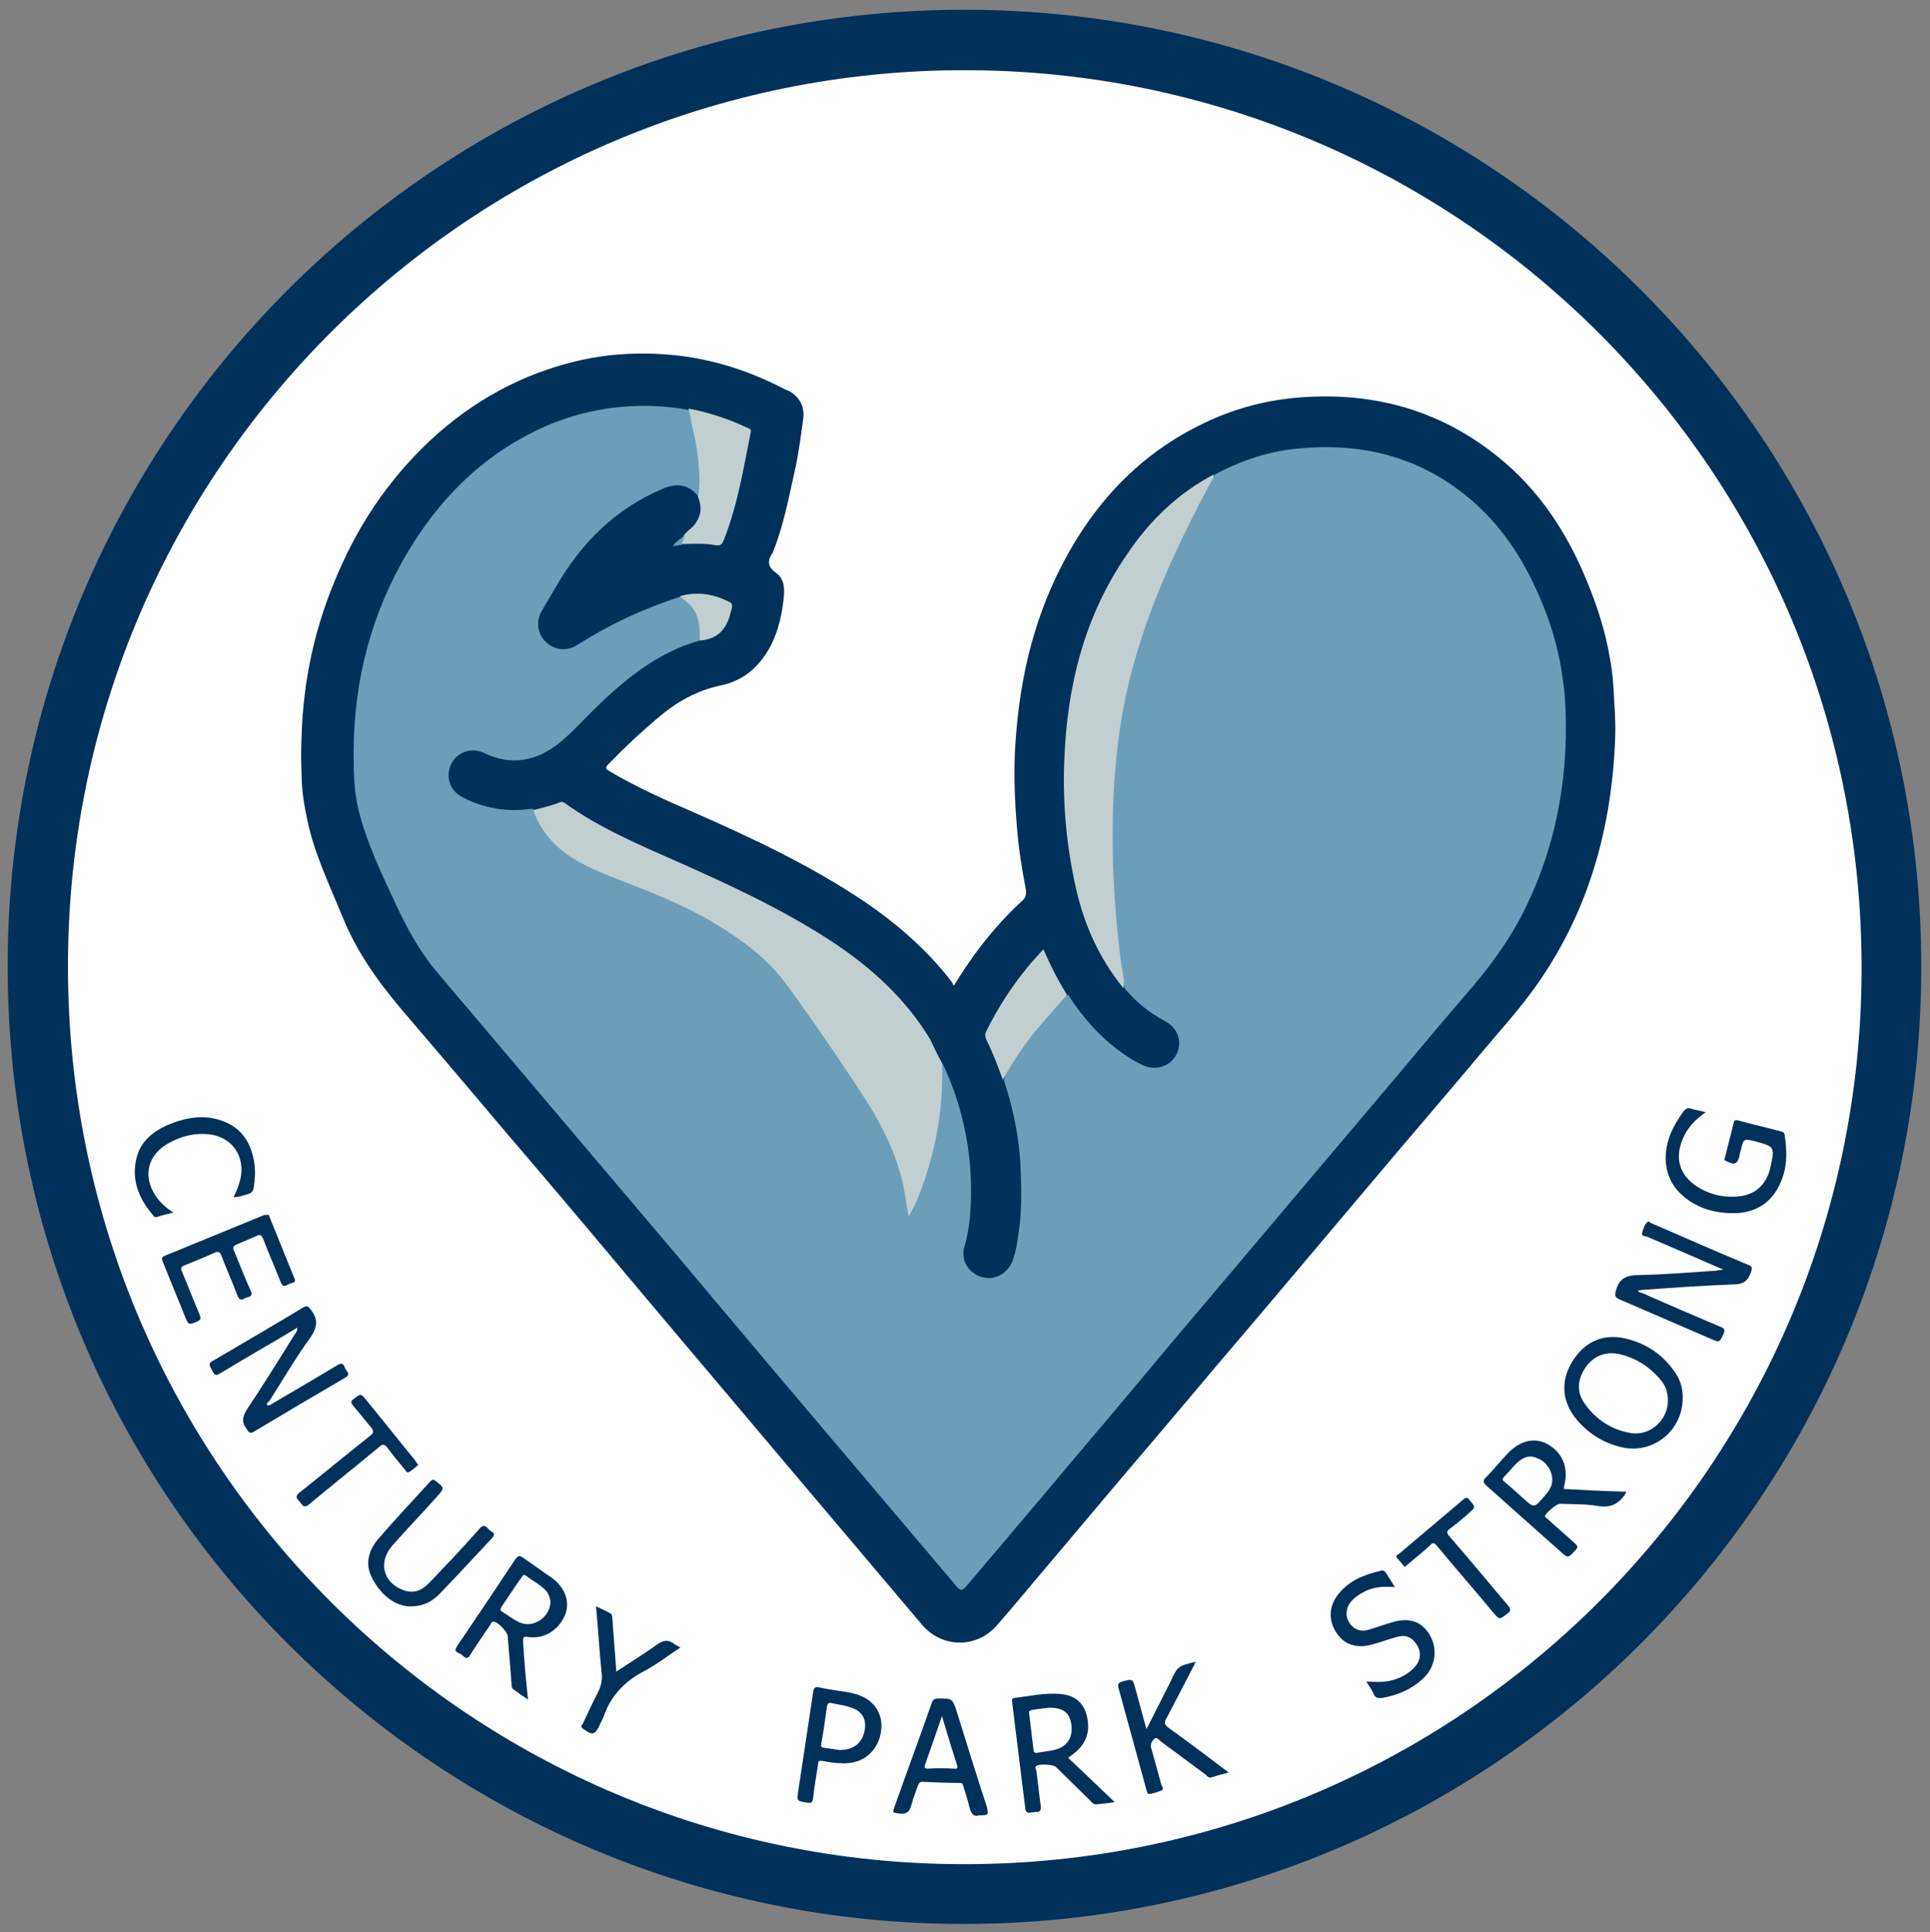
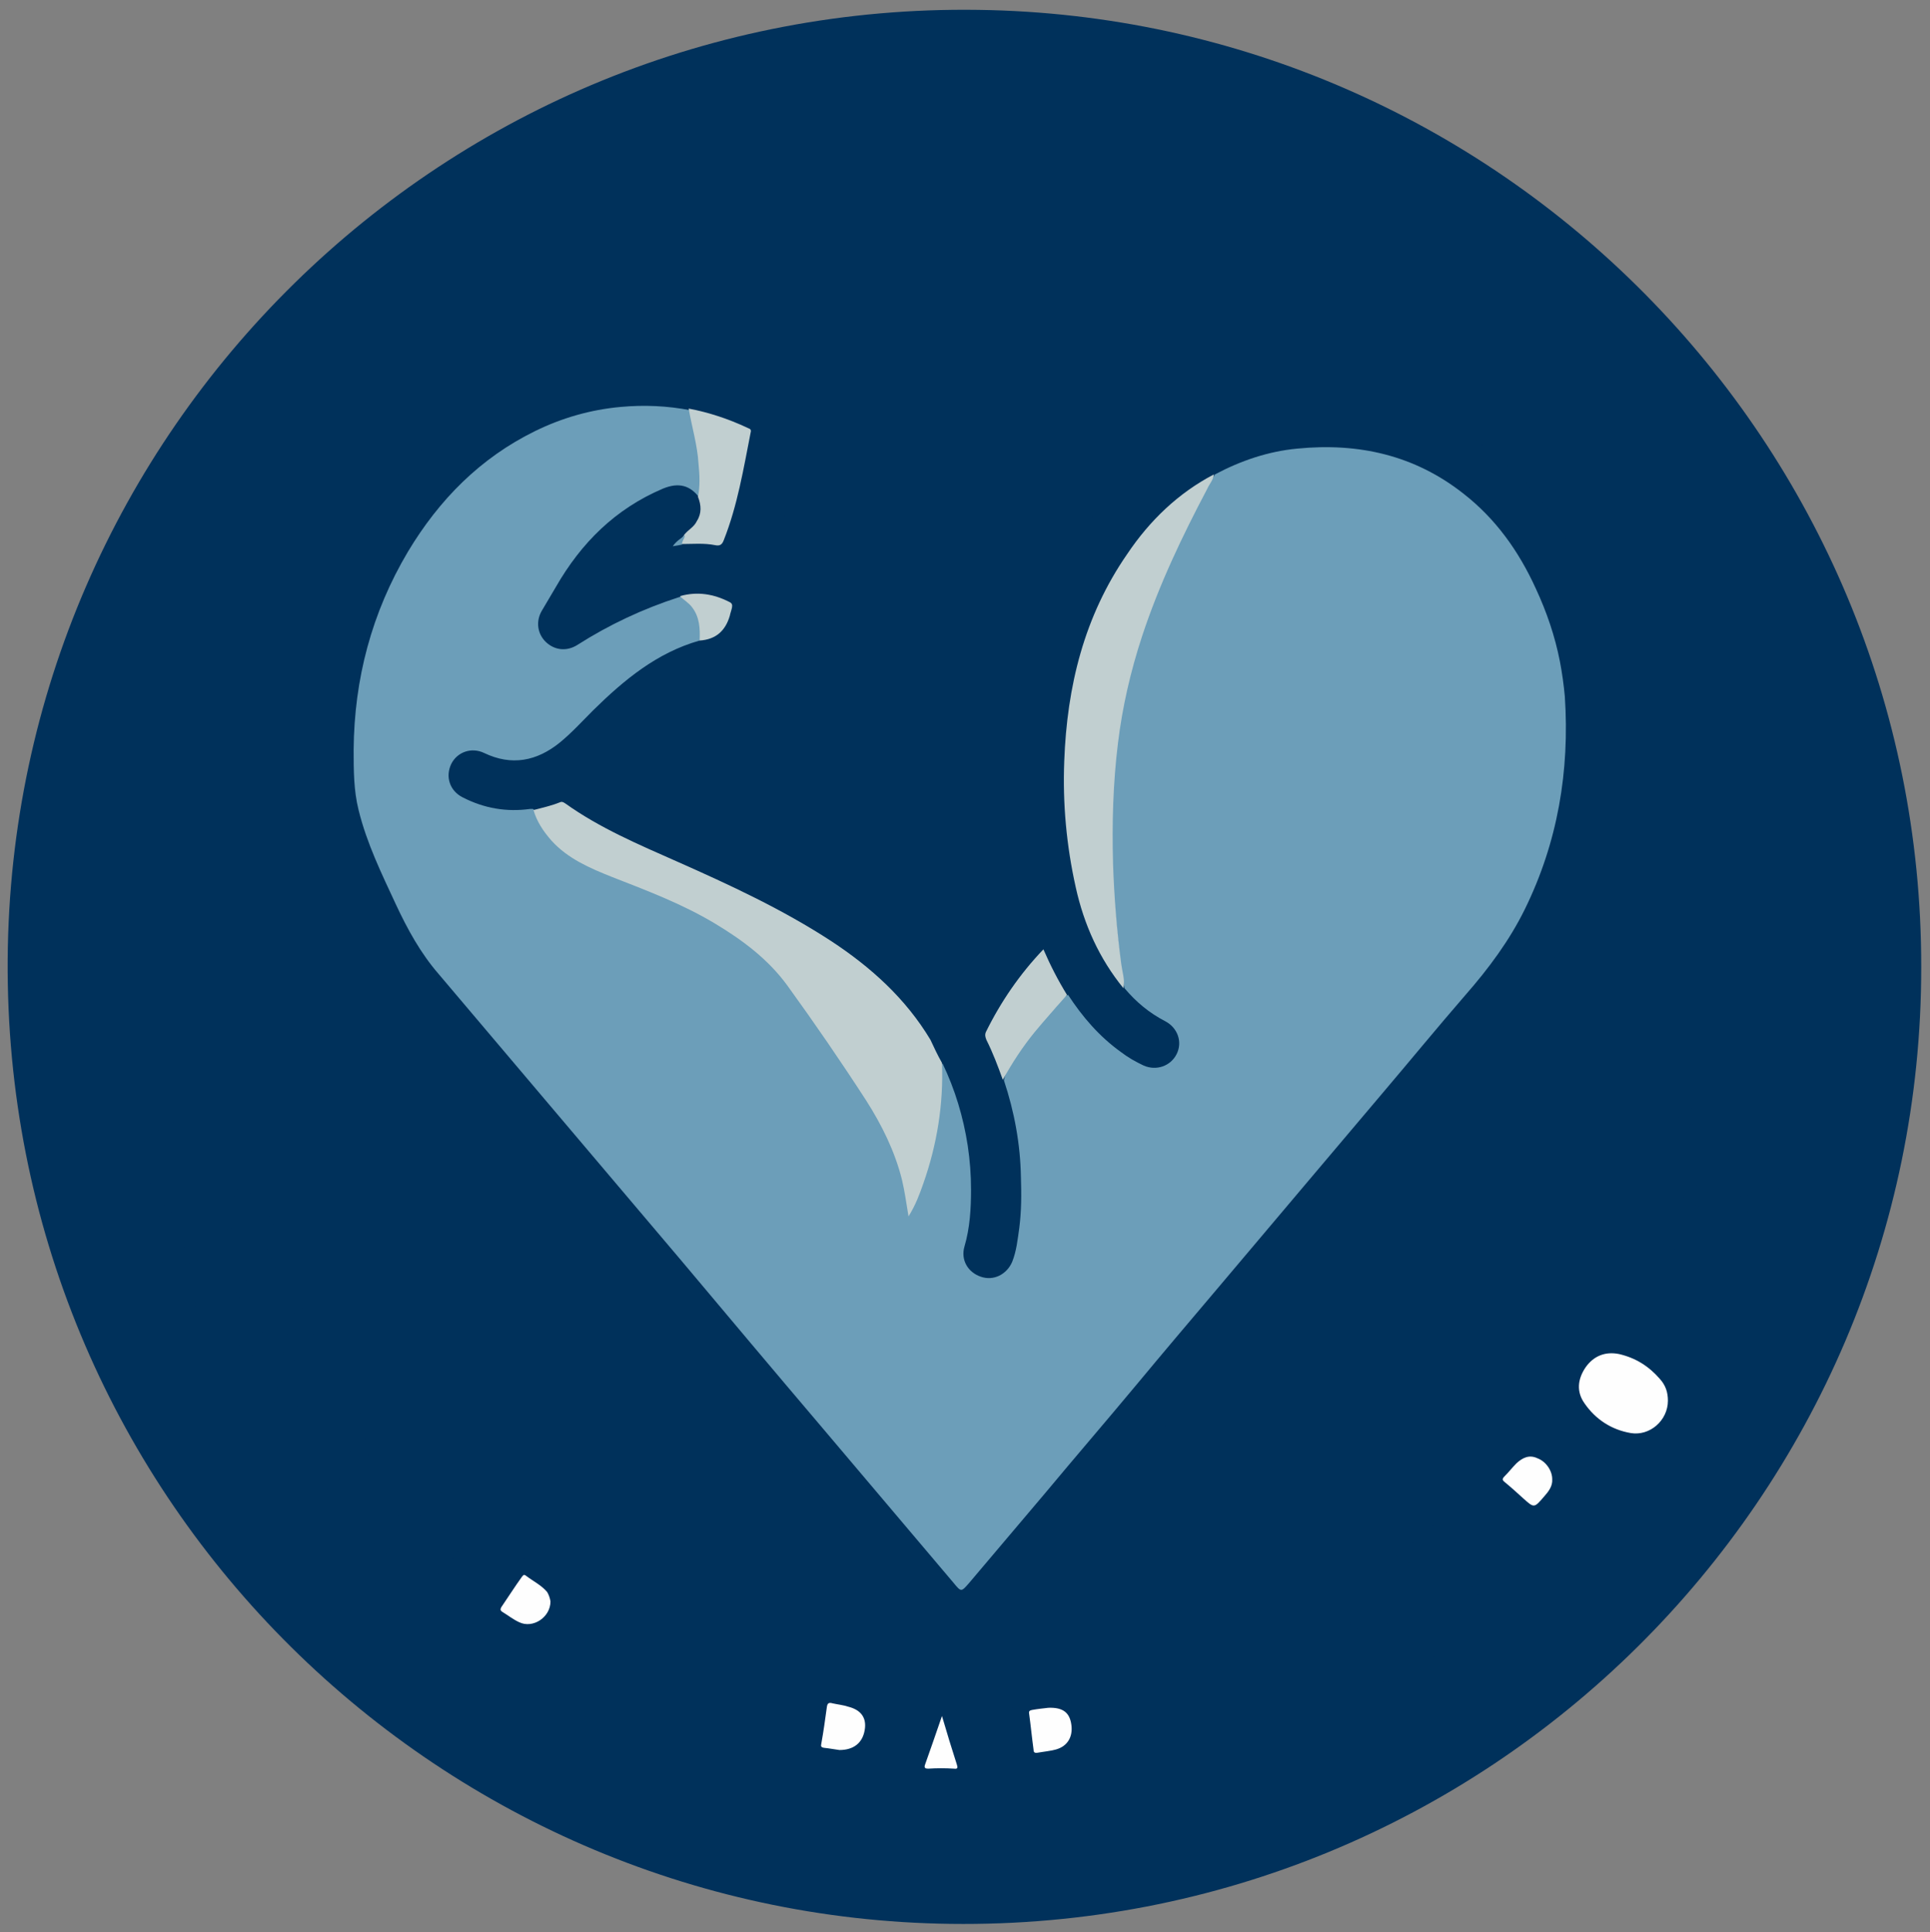
<svg xmlns="http://www.w3.org/2000/svg" version="1.1" id="Layer_1" x="0px" y="0px" viewBox="0 0 352 352.3" style="enable-background:new 0 0 352 352.3;" xml:space="preserve">
  <rect x="0" y="0" width="352" height="352.3" fill="#808080" stroke="none" />
  <style type="text/css">
	.st0{fill:#00315B;}
	.st1{fill:#FEFEFE;}
	.st2{fill:#6C9EB9;}
	.st3{fill:#C1CFD0;}
	.st4{fill:#6A9CB7;}
</style>
  <g>
    <g>
      <path class="st0" d="M350.4,176.3c0.1,96.7-79.1,175.8-177,174.5C78.8,349.6,0.7,272.2,1.4,174.9C2.1,78.4,81.2,0.4,178.4,1.8    C273.4,3.1,350.5,80.6,350.4,176.3z" />
-       <path class="st1" d="M176,12.8c90.5,0,165.1,74.1,163.5,166.6c-1.5,89.1-74.8,161.7-165.8,160.5c-89.3-1.1-162-74.2-161.3-164.9    C13,85.3,86.1,12.7,176,12.8z" />
      <path class="st0" d="M174,179.7c2.3-3.8,4.8-7.3,7.7-10.6c1.5-1.7,3.1-3.4,4.8-4.9c0.6-0.6,0.7-1.1,0.6-2c-0.7-3.6-1.3-7.3-1.6-11    c-0.4-4.7-0.6-9.3-0.4-14c0.6-11.9,3-23.3,8.5-34c5.9-11.5,14.3-20.5,26.1-26.1c5-2.4,10.3-3.9,15.9-4.5    c13.9-1.4,26.6,1.8,37.6,10.7c7.6,6.1,12.8,14.1,16.4,23.1c1.8,4.4,3.2,8.8,4,13.5c0.5,2.6,0.7,5.3,0.8,7.9    c0.2,2.8,0.3,5.6,0.1,8.4c-0.8,15.8-5.1,30.5-14.3,43.5c-3.1,4.4-6.8,8.4-10.3,12.6c-5,6-10.1,11.9-15.1,17.8    c-5.1,6-10.1,12-15.2,18c-5.9,7-11.8,14-17.7,20.9c-5.9,7-11.8,14-17.7,20.9c-5.9,7-11.9,14.1-17.8,21.1c-1.5,1.8-3.1,3.7-4.7,5.5    c-3.7,4.1-9.9,4-13.5-0.2c-7.9-9.3-15.7-18.6-23.6-27.9c-8.5-10.1-17-20.1-25.5-30.2c-8.9-10.6-17.8-21.2-26.8-31.7    c-6.4-7.6-12.8-15.1-19.2-22.6c-4.3-5.1-8.2-10.6-10.7-16.9c-2.3-5.6-5-11.2-6.3-17.2c-0.6-2.8-1.1-5.7-1.1-8.6    c-0.1-2.3-0.1-4.6,0-6.9c0.3-10.4,2.5-20.4,6.7-29.9c4.2-9.8,10.2-18.3,18.2-25.4c8-7,17.3-11.7,27.8-13.7c4.4-0.8,9-1,13.4-0.7    c7.5,0.5,14.6,2.6,21.3,6c0.5,0.3,1,0.5,1.5,0.7c1.9,1,2.9,2.9,2.6,5c-0.4,3-0.8,6-1.4,8.9c-1.2,5.2-2.1,10.4-4.1,15.4    c0,0.1,0,0.2-0.1,0.2c-1,1.5-0.9,2.6,0.7,3.7c1.6,1.2,1.5,3.1,1.3,4.9c-0.4,3.4-1.2,6.6-3,9.5c-2,3.2-4.7,5.3-8.5,6.1    c-4.3,0.9-8,3-11.3,5.8c-3.2,2.7-6.2,5.5-9.1,8.5c-0.8,0.8-0.4,1,0.3,1.4c4.9,2.9,10.1,5.2,15.4,7.5c10.7,4.7,21.3,9.7,31.1,16.3    c6,4.1,11.5,8.9,15.9,14.7C173.8,179.6,173.9,179.6,174,179.7z" />
      <path class="st0" d="M314.3,231.5c-4.9-2.1-9.4-4.1-13.9-6c-0.3-0.1-1.1-0.1-0.9-0.7c0.2-0.7,0.4-1.5,1-2c0.2-0.2,0.4,0.1,0.6,0.2    c6,2.6,11.9,5.2,17.9,7.7c0.5,0.2,0.6,0.4,0.4,1.1c-0.5,1.6-1.3,2.4-3.2,2.4c-5.5,0.2-11.1,0.6-16.6,1c-0.3,0-0.6,0.1-0.9,0.1    c0.2,0.4,0.6,0.4,0.9,0.5c4.7,2.1,9.4,4.1,14.1,6.1c0.8,0.3,1,0.6,0.6,1.4c-0.7,1.5-0.7,1.5-2.1,0.9c-5.6-2.4-11.3-4.9-16.9-7.3    c-0.8-0.4-0.8-0.7-0.6-1.5c0.6-2.3,1.9-2.9,4.2-2.9c4.7-0.1,9.4-0.5,14.1-0.8C313.4,231.6,313.7,231.6,314.3,231.5z" />
      <path class="st0" d="M48.7,256.2c0.5,0.2,0.8-0.2,1.2-0.4c3.9-2.3,7.7-4.5,11.5-6.8c0.7-0.4,1.2-0.6,1.5,0.4    c0.2,0.6,1.3,1.2-0.1,1.9c-5.5,3.2-10.9,6.4-16.4,9.7c-0.8,0.5-1,0.2-1.4-0.4c-1-1.3-0.8-2.3,0.1-3.7c3-4.5,5.8-9,8.6-13.5    c0.2-0.3,0.6-0.7,0.5-1.3c-1.5,0.9-2.8,1.7-4.2,2.5c-3.3,1.9-6.5,3.8-9.8,5.8c-0.7,0.4-1,0.5-1.4-0.3c-0.8-1.5-0.9-1.5,0.6-2.3    c5.3-3.1,10.6-6.2,15.9-9.4c0.7-0.4,0.9-0.2,1.3,0.3c1.5,1.8,1.3,3.3,0,5.2c-2.7,3.7-5,7.7-7.5,11.6    C48.9,255.6,48.6,255.8,48.7,256.2z" />
      <path class="st0" d="M306.9,254.9c0,5.9-5.3,10.3-11.1,9c-3.5-0.8-6.4-2.7-8.6-5.5c-2.4-3.2-2.5-6.8-0.4-10.2    c2.2-3.5,5.4-5,9.4-4.2c4.1,0.9,7.3,3.1,9.6,6.7C306.6,252,306.9,253.4,306.9,254.9z" />
      <path class="st0" d="M194.8,320.5c2.8,2.7,5.6,5.3,8.5,8.1c-1.2,0.2-2.2,0.3-3.3,0.4c-0.5,0.1-0.8-0.3-1.1-0.6    c-2.1-2.1-4.2-4.1-6.3-6.2c-0.5-0.5-3.1-0.6-3.6-0.2c-0.3,0.2-0.1,0.5,0,0.8c0.3,2.1,0.5,4.3,0.8,6.4c0.1,0.7,0,1.3-0.9,1.2    c-0.3,0-0.6,0.1-0.9,0.1c-0.6,0.1-0.9,0-1-0.7c-0.8-6.5-1.6-12.9-2.4-19.4c0-0.3-0.2-0.7,0.4-0.8c2.8-0.3,5.6-1,8.5-0.7    c2.4,0.2,4.1,1.5,4.7,3.9c0.7,2.8,0,5.1-2.3,6.9C195.6,320,195.2,320.2,194.8,320.5z" />
      <path class="st0" d="M311.1,202.8c-2,1.4-3.4,2.9-4.2,4.9c-1.4,3.3-0.7,6.2,2.1,8.3c2.5,1.8,5.4,2.5,8.5,2.1    c2.9-0.4,4.8-2.4,5.4-5.3c0.8-3.7,0.8-3.7-2.8-4.7c-2.1-0.5-2.1-0.5-2.6,1.6c-0.1,0.3-0.2,0.6-0.2,0.9c-0.4,1.7-0.9,1.9-2.5,1.1    c-0.4-0.2-0.3-0.4-0.2-0.6c0.5-2.1,1.1-4.2,1.6-6.4c0.1-0.5,0.4-0.5,0.8-0.4c2.6,0.7,5.2,1.3,7.8,2c0.4,0.1,0.6,0.2,0.7,0.7    c0.4,2.7,0.5,5.4-0.5,8c-1.4,3.8-4.2,6-8.3,6.2c-3.6,0.1-6.9-0.7-9.7-3.1c-3.1-2.6-4-6.6-2.5-10.9c0.6-1.6,1.5-3.1,2.5-4.5    c0.5-0.6,0.9-0.8,1.6-0.5C309.2,202.4,310,202.5,311.1,202.8z" />
      <path class="st0" d="M296.6,272c-0.1,0.2-0.1,0.3-0.1,0.3c-1.2,1.9-2.7,2.7-5.1,2.3c-2.3-0.4-4.6-0.3-6.9-0.4    c-0.6,0-2.6,1.7-2.7,2.2c0,0.4,0.3,0.4,0.5,0.6c1.6,1.5,3.3,2.9,4.9,4.4c0.5,0.4,0.7,0.7,0.1,1.3c-1.3,1.4-1.3,1.5-2.7,0.2    c-4.5-4-9-8-13.5-12c-0.6-0.6-0.7-0.9-0.1-1.5c1.5-1.5,2.8-3.2,4.3-4.7c2.2-2.1,4.7-2.6,6.9-1.4c2.7,1.5,3.8,4.1,3.2,7.1    c-0.1,0.3-0.1,0.6-0.2,1.1C288.9,271.7,292.7,271.9,296.6,272z" />
      <path class="st0" d="M96.3,309.9c-1.1-0.7-1.8-1.3-2.6-1.8c-0.4-0.3-0.4-0.7-0.4-1c-0.2-2.9-0.5-5.9-0.7-8.8    c-0.1-0.8-1.8-2.6-2.6-2.6c-0.4,0-0.5,0.4-0.6,0.6c-1.2,1.8-2.5,3.6-3.6,5.4c-0.4,0.7-0.8,0.8-1.4,0.2c-0.2-0.2-0.5-0.4-0.8-0.5    c-0.7-0.3-0.6-0.7-0.2-1.3c3.6-5.3,7.1-10.5,10.6-15.8c0.5-0.7,0.8-0.7,1.5-0.2c1.8,1.3,3.6,2.5,5.4,3.8c2.3,1.8,3.1,4.4,2.1,6.7    c-1.2,2.7-3.8,4.3-6.6,3.9c-1-0.2-1,0.1-1,0.9C95.6,302.7,95.9,306.2,96.3,309.9z" />
      <path class="st0" d="M48.7,221.5c0.4-0.1,0.4,0.3,0.5,0.5c1.5,3.7,3,7.4,4.5,11.1c0.2,0.4,0.1,0.7-0.3,0.8c-0.3,0.1-0.7,0.2-1,0.4    c-0.7,0.4-0.9,0.1-1.2-0.5c-1-2.6-2.2-5.2-3.2-7.9c-0.3-0.7-0.6-0.9-1.3-0.5c-1.2,0.5-2.3,1-3.5,1.5c-0.7,0.3-0.8,0.6-0.5,1.2    c1,2.4,1.9,4.8,3,7.2c0.6,1.3-0.5,1.1-1,1.4c-0.6,0.4-1.1,0.4-1.4-0.5c-0.9-2.4-2-4.8-2.9-7.2c-0.2-0.6-0.5-0.9-1.2-0.6    c-1.8,0.8-3.7,1.6-5.5,2.3c-0.7,0.3-0.8,0.5-0.5,1.2c1.1,2.6,2.1,5.2,3.2,7.8c0.3,0.7,0.2,1-0.5,1.3c-1.5,0.6-1.5,0.6-2.1-0.8    c-1.4-3.4-2.7-6.7-4.1-10.1c-0.2-0.5-0.3-0.8,0.3-1.1c6.1-2.5,12.2-5,18.3-7.5C48.5,221.6,48.6,221.6,48.7,221.5z" />
      <path class="st0" d="M218.1,303c-1.8,3.5-3.5,6.8-5.3,10.2c-0.5,0.8-0.5,1.3,0.4,1.9c3.6,2.6,7.2,5.3,10.9,8.1    c-1.2,0.3-2.2,0.6-3.2,0.9c-0.5,0.1-0.7-0.2-1-0.5c-2.7-2-5.4-4-8.1-6c-0.4-0.3-0.8-0.9-1.2-0.6c-0.5,0.4-0.9,1.1-0.6,1.9    c0.6,2.1,1.2,4.3,1.8,6.5c0.1,0.3,0.6,0.9,0,1.1c-0.8,0.3-1.6,0.6-2.4,0.6c-0.1,0-0.2-0.5-0.3-0.7c-1.7-6.2-3.4-12.4-5.1-18.6    c-0.2-0.7,0-1,0.7-1.2c1.9-0.5,1.9-0.5,2.4,1.4c0.6,2.2,1.2,4.4,1.8,6.6c0.1,0.2,0.1,0.4,0.2,0.7c1.5-3,3-5.9,4.4-8.7    C214.8,303.8,214.8,303.8,218.1,303z" />
      <path class="st0" d="M178.6,331c-1.1,0.4-1.5-0.4-1.8-1.5c-0.3-1.3-0.7-2.5-1.1-3.8c-0.1-0.4-0.2-0.6-0.7-0.6    c-2.3,0-4.5-0.1-6.8-0.2c-0.5,0-0.6,0.3-0.8,0.7c-0.4,1.2-0.9,2.4-1.2,3.6c-0.3,1.1-0.8,1.6-2,1.5c-1.4-0.2-1.5,0-1-1.4    c2.2-6.2,4.5-12.4,6.7-18.7c0.2-0.7,0.6-0.9,1.3-0.9c2.5,0,2.5,0,3.3,2.4c1.8,5.8,3.6,11.6,5.5,17.4    C180.3,331,180.3,331,178.6,331z" />
      <path class="st0" d="M254.4,289.4c-2.2-0.2-4.2,0-5.9,1c-0.9,0.5-1.7,1.1-2.3,1.9c-0.8,1.2-0.8,2.5-0.1,3.6c0.8,1.2,2,1.7,3.4,1.3    c1.4-0.4,2.7-0.9,4.1-1.3c3.4-1.1,5.7-0.3,7.2,2.3c1.5,2.6,1,5.9-1.4,8c-2.1,1.9-4.5,2.9-7.3,3.4c-0.8,0.1-1.3,0-1.6-0.8    c-0.3-0.7-0.8-1.3-1.3-2.2c1.7,0.1,3.1,0.2,4.6-0.2c1.6-0.4,3.1-1.2,4.2-2.4c1.1-1.2,1.3-2.7,0.4-4.1c-0.9-1.4-2-1.9-3.7-1.4    c-1.5,0.4-3,1-4.6,1.4c-2.7,0.7-4.9,0-6.3-2.1c-1.5-2.2-1.5-4.8,0.2-7c2-2.6,4.8-3.7,7.9-4.4c0.3-0.1,0.6,0,0.8,0.3    C253.3,287.6,253.8,288.4,254.4,289.4z" />
      <path class="st0" d="M74.4,292.9c-2.7-0.3-5-2.2-6.5-5.1c-1.4-2.6-0.7-5.1,1.1-7.2c3.1-3.6,6.3-7,9.5-10.5    c0.3-0.3,0.5-0.4,0.9-0.1c1.7,1.3,1.7,1.3,0.3,2.9c-2.5,2.8-5.1,5.5-7.6,8.3c-0.2,0.3-0.5,0.5-0.7,0.8c-2.5,3.1-1.4,6.7,2.3,8    c1.8,0.6,3.2,0,4.5-1.3c1.4-1.4,2.8-3,4.2-4.4c1.7-1.8,3.4-3.7,5.1-5.6c0.5-0.6,0.9-0.6,1.4-0.1c0.2,0.3,0.5,0.5,0.8,0.7    c0.5,0.3,0.5,0.6,0.1,1.1c-3.2,3.4-6.4,6.9-9.7,10.3C78.7,292.1,77.1,293,74.4,292.9z" />
      <path class="st0" d="M153.4,321.5c-1.2,0-2.3-0.2-3.4-0.4c-0.6-0.1-0.8,0-0.8,0.6c-0.3,2.1-0.7,4.1-0.9,6.2    c-0.1,0.8-0.4,0.9-1.1,0.8c-1.9-0.3-1.9-0.3-1.6-2.2c0.9-6,1.8-11.9,2.7-17.9c0.1-0.8,0.3-1.1,1.2-0.9c1.8,0.4,3.6,0.6,5.4,0.9    c0.4,0.1,0.8,0.2,1.2,0.3c3.3,1,5,3.5,4.6,6.7c-0.4,3.3-2.9,5.8-6.3,5.9C154.1,321.6,153.7,321.5,153.4,321.5z" />
      <path class="st0" d="M42.6,218.3c0.7-1.4,1.2-2.8,1.4-4.2c0.4-4-2.2-7-6.2-7.3c-2.2-0.2-4.4,0.3-6.4,1.3c-6.1,3-4.9,8.6-1.6,11.6    c0.5,0.5,1.1,0.9,1.8,1.4c-1.1,0.3-2.1,0.5-3,0.8c-0.3,0.1-0.5,0-0.6-0.2c-2.5-2.9-4-6.2-3.2-10.1c0.6-3.2,2.8-5.1,5.6-6.4    c3.3-1.4,6.7-2.1,10.2-0.8c3.6,1.3,5.3,4.2,5.8,7.8c0.2,1.4,0.1,2.8-0.1,4.2c-0.1,0.9-0.5,1.2-1.3,1.4    C44.2,218,43.6,218.3,42.6,218.3z" />
      <path class="st0" d="M124.1,300.4c-2.3,1.5-4.3,3.1-6.6,4.3c-3.6,1.9-6.1,4.5-7.4,8.3c-0.2,0.5-0.5,1-0.7,1.5    c-0.9,1.9-1.3,2-3.1,0.7c-0.5-0.4-0.2-0.6,0-0.9c0.9-1.9,1.8-3.9,2.8-5.8c0.6-1.2,0.8-2.4,0.6-3.7c-0.4-3.9-0.6-7.8-1-11.9    c0.9,0.4,1.7,0.8,2.5,1.2c0.6,0.3,0.4,0.8,0.5,1.2c0.2,3.1,0.5,6.2,0.7,9.5c2.6-1.7,5-3.2,7.4-4.9c1.1-0.8,2-1,3.1-0.2    C123.2,300,123.6,300.1,124.1,300.4z" />
      <path class="st0" d="M256.2,285.7c-0.5-0.5-0.9-1.1-1.4-1.6c-0.4-0.5,0.2-0.6,0.4-0.8c3.9-3.3,7.8-6.6,11.7-9.9    c0.5-0.4,0.7-0.4,1.1,0.1c1.1,1.3,1.2,1.3-0.1,2.4c-1.1,1-2.2,1.9-3.4,2.8c-0.7,0.5-0.7,0.8-0.1,1.5c3.6,4.1,7.1,8.4,10.6,12.5    c0.6,0.7,0.6,1.1-0.2,1.6c-1.3,1-1.3,1.1-2.4-0.2c-3.4-4.1-6.9-8.1-10.3-12.2c-0.5-0.6-0.8-0.7-1.3-0.1c-1.3,1.2-2.7,2.3-4,3.4    C256.7,285.3,256.5,285.5,256.2,285.7z" />
      <path class="st0" d="M76.3,267.1c-0.6,0.5-1.1,1-1.7,1.3c-0.4,0.3-0.6-0.3-0.8-0.5c-1.1-1.3-2.2-2.6-3.2-4    c-0.5-0.6-0.8-0.6-1.4-0.1c-4.2,3.5-8.5,6.9-12.7,10.4c-0.8,0.7-1.2,0.6-1.7-0.2c-0.4-0.6-1.3-1-0.1-1.9    c4.3-3.4,8.5-6.9,12.8-10.3c0.7-0.5,0.7-0.8,0.2-1.5c-1.1-1.3-2.2-2.7-3.3-4c-0.4-0.5-0.5-0.8,0.1-1.2c1.3-1,1.3-1.1,2.4,0.3    c3,3.7,5.9,7.3,8.9,11C75.8,266.5,76,266.8,76.3,267.1z" />
      <path class="st2" d="M127.6,116.8c-7.8,2.2-13.8,7.2-19.4,12.7c-2,2-3.9,4.1-6.1,5.9c-4.2,3.4-8.8,4.3-13.8,1.9    c-2.3-1.1-4.9-0.2-6,2c-1.1,2.3-0.3,4.9,2.1,6.1c3.9,2,8,2.7,12.3,2.1c0.2,0,0.3,0,0.5,0c0.7,0.5,0.8,1.4,1.2,2.1    c2.3,4.2,5.9,6.8,10.2,8.7c5.1,2.1,10.2,3.9,15.2,6.3c6.6,3.1,12.7,6.9,17.8,12.2c1.6,1.7,3,3.5,4.2,5.4c3.1,4.6,6.3,9.1,9.4,13.6    c3.7,5.4,7.1,10.9,9.1,17.2c0.8,2.5,1.2,5.1,1.6,7.9c1.6-3,2.6-6.1,3.5-9.1c1.5-5.3,2.4-10.8,2.2-16.3c0-0.5-0.2-1.1,0.3-1.6    c2.3,4.8,3.8,9.8,4.6,15c0.4,2.7,0.6,5.3,0.6,8c0,3.5-0.2,7-1.2,10.4c-0.7,2.4,0.6,4.7,3,5.5c2.3,0.8,4.7-0.4,5.7-2.7    c0.8-2,1-4.1,1.3-6.2c0.4-3.1,0.4-6.1,0.3-9.2c-0.1-6.1-1.2-12-3.1-17.7c0.1-0.6,0.3-1.1,0.6-1.7c2.4-4.2,5.3-8,8.7-11.5    c0.8-0.8,1.3-2,2.4-2.4c2.6,4,5.7,7.6,9.6,10.4c1.3,1,2.7,1.8,4.2,2.5c2.3,1,4.9,0.1,6-2.1c1.1-2.2,0.2-4.8-2.1-6    c-2.9-1.5-5.3-3.5-7.4-6c-0.8-4.3-1.2-8.6-1.6-12.9c-0.6-6.5-0.9-13-0.7-19.5c0.3-10.2,1.6-20.2,4.7-30c2.2-6.8,4.9-13.3,8-19.8    c1.6-3.4,3.4-6.8,5.2-10.1c0.3-0.5,0.6-0.9,0.9-1.4c4.7-2.5,9.7-4.2,15-4.7c11.2-1.1,21.4,1.2,30.3,8.2    c5.9,4.6,10.1,10.5,13.2,17.3c2,4.3,3.5,8.7,4.4,13.3c0.4,2.1,0.7,4.2,0.9,6.4c0.9,13.6-1.3,26.6-7.3,38.8    c-2.8,5.7-6.6,10.8-10.8,15.6c-5.2,6-10.2,12.1-15.3,18.1c-4.6,5.4-9.1,10.8-13.7,16.2c-5.4,6.4-10.9,12.9-16.3,19.3    c-5,5.9-10,11.8-14.9,17.7c-5.5,6.6-11.1,13.1-16.6,19.7c-4.6,5.4-9.2,10.9-13.8,16.3c-1.4,1.6-1.4,1.6-2.8-0.1    c-8.1-9.6-16.2-19.1-24.3-28.7c-8.5-10-16.9-20-25.3-30c-8.1-9.6-16.3-19.2-24.4-28.8c-6.6-7.8-13.3-15.7-19.9-23.5    c-3.3-3.8-5.7-8.2-7.8-12.7c-2.6-5.6-5.3-11.1-6.8-17.2c-0.9-3.6-0.9-7.3-0.9-11c0.1-12.9,3.3-25,9.9-36.1    c5.7-9.5,13.2-17.1,23.2-22c4.9-2.4,10.1-3.9,15.6-4.4c4.3-0.4,8.5-0.2,12.7,0.6c0.9,1.5,1,3.3,1.4,4.9c0.7,3.1,1,6.2,0.9,9.4    c0,0.6,0,1.3-0.6,1.7c-1.7-2.3-3.8-2.9-6.7-1.7c-8.7,3.7-14.9,9.9-19.5,17.9c-0.9,1.5-1.7,2.9-2.6,4.4c-1.1,1.9-0.8,4.2,0.8,5.7    c1.6,1.5,3.8,1.7,5.7,0.5c5.8-3.7,12-6.6,18.5-8.7c0.1,0,0.3-0.1,0.5-0.1c1.7,0.1,3.7,3.2,3.9,5.3    C127.9,114.9,128.2,115.9,127.6,116.8z" />
      <path class="st3" d="M171.8,193.8c0.3,7.5-0.9,14.9-3.4,22c-0.7,2-1.4,3.9-2.7,6c-0.4-2.4-0.7-4.6-1.2-6.7    c-1.3-5.2-3.7-10-6.5-14.4c-4.6-7.1-9.4-14.1-14.4-21c-3.5-4.8-8.2-8.3-13.2-11.3c-6-3.6-12.4-6-18.8-8.5c-4-1.6-8-3.3-11-6.6    c-1.5-1.7-2.7-3.5-3.3-5.6c1.6-0.4,3.3-0.8,4.8-1.4c0.4-0.2,0.7,0,1,0.2c6.3,4.5,13.4,7.5,20.4,10.6c9.7,4.3,19.2,8.7,28.1,14.5    c7.3,4.8,13.6,10.5,18.1,18C170.3,190.9,171,192.4,171.8,193.8z" />
      <path class="st3" d="M221.4,86.5c-0.1,1-0.8,1.7-1.2,2.6c-4.6,8.7-8.8,17.5-11.9,26.9c-2.1,6.4-3.6,12.9-4.4,19.5    c-0.9,7.3-1.1,14.6-0.9,22c0.2,6.1,0.7,12.2,1.5,18.3c0.2,1.5,0.7,2.9,0.4,4.4c-4.4-5.4-7.2-11.6-8.7-18.4    c-1.7-7.6-2.4-15.3-2.1-23c0.5-13.6,3.6-26.4,11.5-37.8C209.7,94.9,214.9,89.9,221.4,86.5z" />
      <path class="st3" d="M127.3,90.6c0.4-2,0.3-4,0.1-6c-0.2-3.4-1.2-6.7-1.8-10.1c3.7,0.7,7.3,1.9,10.7,3.5c0.4,0.2,0.8,0.2,0.6,0.9    c-1.3,6.6-2.4,13.3-4.9,19.6c-0.3,0.8-0.7,1.1-1.6,0.9c-2-0.4-4.1-0.2-6.1-0.2c-0.5-0.8,0.3-1.2,0.5-1.7c0.7-0.9,1.8-1.4,2.3-2.5    C128,93.6,127.9,92.1,127.3,90.6z" />
      <path class="st3" d="M194.6,181.4c-2,2.3-4,4.5-5.9,6.8c-2.2,2.7-4.1,5.6-5.8,8.7c-0.9-2.5-1.8-4.9-3-7.3    c-0.2-0.5-0.3-0.9-0.1-1.4c2.7-5.5,6.2-10.6,10.5-15.1C191.6,176.1,193,178.8,194.6,181.4z" />
      <path class="st3" d="M127.6,116.8c0.1-2.2,0-4.3-1.4-6.1c-0.6-0.8-1.5-1.3-2.2-2c3.2-0.9,6.2-0.4,9.1,1.1c0.4,0.2,0.5,0.5,0.4,1    c-0.1,0.5-0.3,1-0.4,1.5C132.3,115,130.6,116.6,127.6,116.8z" />
      <path class="st4" d="M124.9,97.6c0,0.6-0.6,1.1-0.5,1.7c-0.5,0.1-1,0.2-1.7,0.3C123.4,98.6,124.2,98.2,124.9,97.6z" />
      <path class="st1" d="M304.2,255.4c0,3.6-3.3,6.5-6.8,5.9c-3.5-0.6-6.4-2.5-8.4-5.4c-1.5-2.1-1.3-4.4,0.2-6.6    c1.5-2.1,3.6-2.9,6.1-2.4c3,0.7,5.4,2.2,7.4,4.5C303.8,252.6,304.2,253.9,304.2,255.4z" />
      <path class="st1" d="M191.2,311.4c2.7-0.1,3.9,0.9,4.2,3.1c0.3,2.2-0.7,3.9-2.8,4.5c-1.1,0.3-2.3,0.4-3.4,0.6    c-0.6,0.1-0.7-0.2-0.7-0.6c-0.3-2.2-0.5-4.3-0.8-6.5c-0.1-0.5,0.1-0.6,0.5-0.7C189.3,311.6,190.4,311.5,191.2,311.4z" />
      <path class="st1" d="M283.1,269.7c0.1,1.3-0.7,2.3-1.5,3.2c-1.8,2.1-1.8,2.1-3.8,0.3c-1.1-1-2.2-2-3.3-2.9    c-0.5-0.4-0.6-0.6-0.1-1.1c0.8-0.8,1.4-1.6,2.2-2.4c1.1-1,2.3-1.6,3.8-0.9C282,266.5,283.1,268.2,283.1,269.7z" />
      <path class="st1" d="M100.4,292c0,2.9-3.2,5-5.7,3.8c-1.1-0.5-2.1-1.3-3.1-1.9c-0.3-0.2-0.4-0.4-0.2-0.8c1.3-1.9,2.5-3.8,3.8-5.6    c0.2-0.2,0.3-0.5,0.7-0.2c1.3,1,2.8,1.7,3.9,3C100.1,290.8,100.3,291.4,100.4,292z" />
      <path class="st1" d="M171.8,312.9c0.9,3.1,1.8,6,2.7,8.8c0.2,0.6,0.2,0.9-0.5,0.8c-1.6-0.1-3.1-0.1-4.7,0c-0.5,0-0.8-0.1-0.6-0.7    C169.7,319,170.7,316.1,171.8,312.9z" />
      <path class="st1" d="M153.1,319.1c-0.8-0.1-1.8-0.3-2.8-0.4c-0.6-0.1-0.6-0.3-0.5-0.8c0.4-2.2,0.7-4.4,1-6.6    c0.1-0.8,0.4-0.9,1.1-0.7c0.9,0.2,1.9,0.3,2.8,0.6c2.4,0.6,3.4,2.1,3,4.3C157.3,317.8,155.7,319.1,153.1,319.1z" />
    </g>
  </g>
</svg>